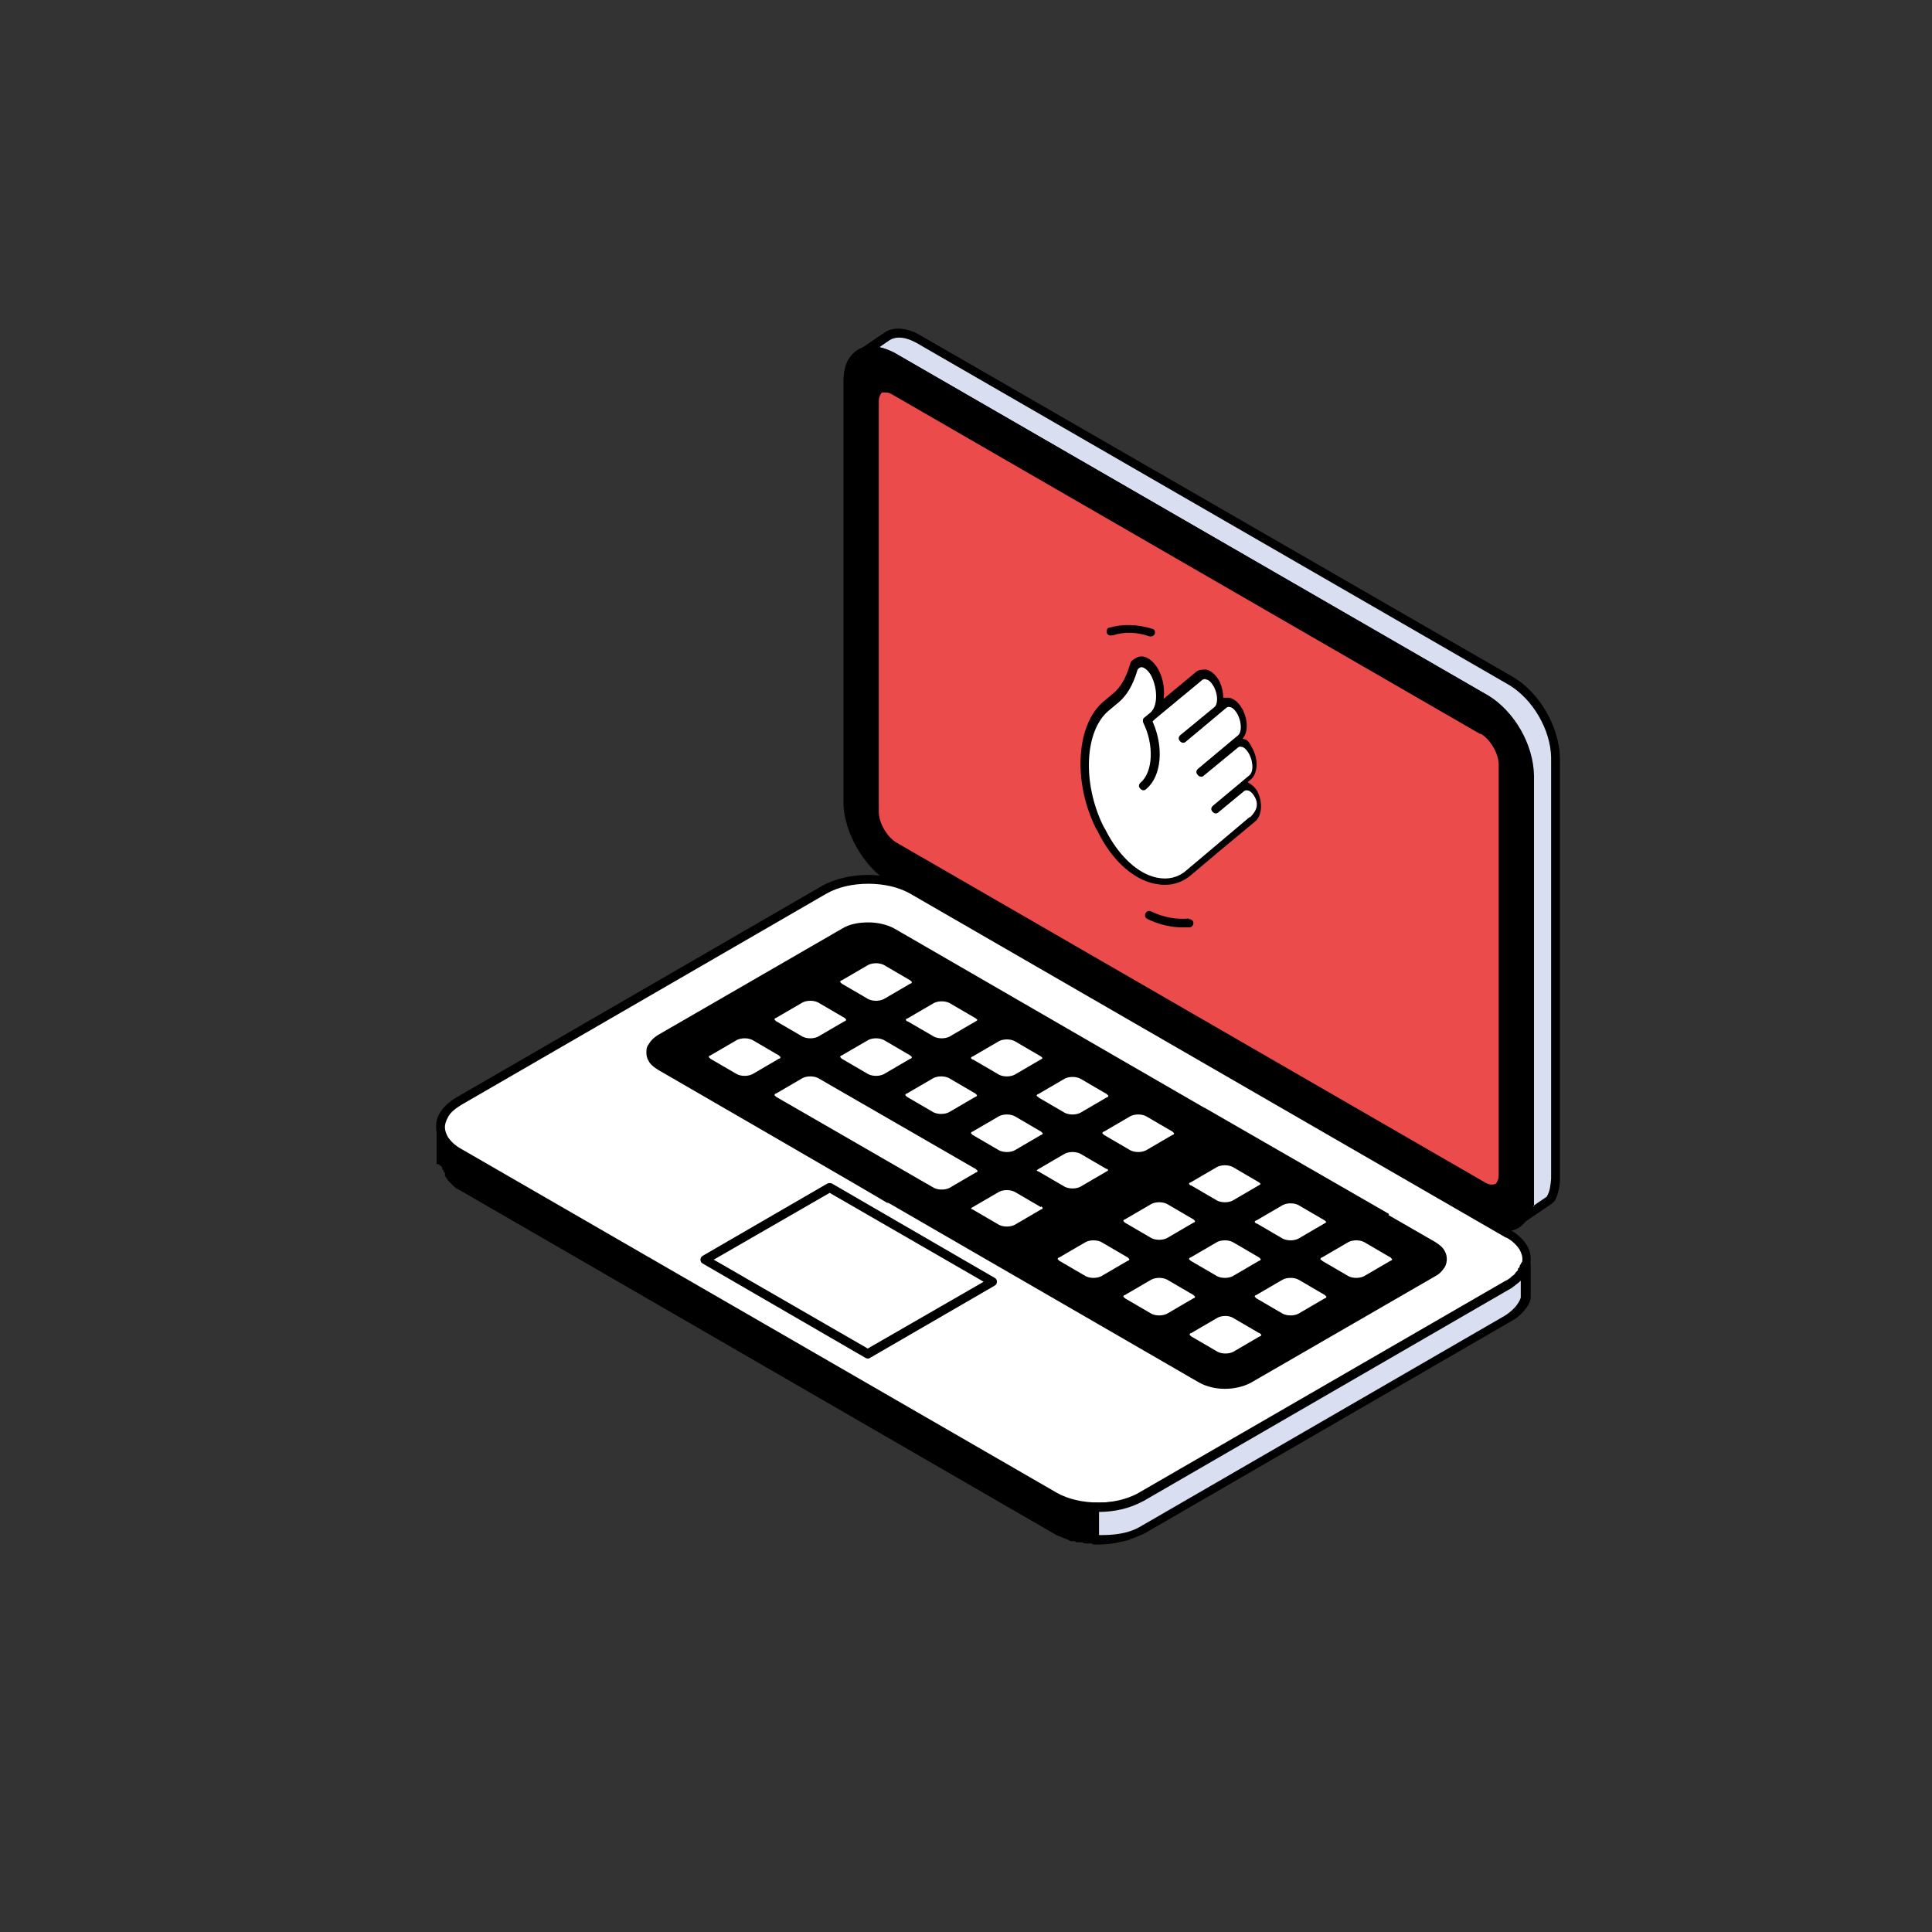
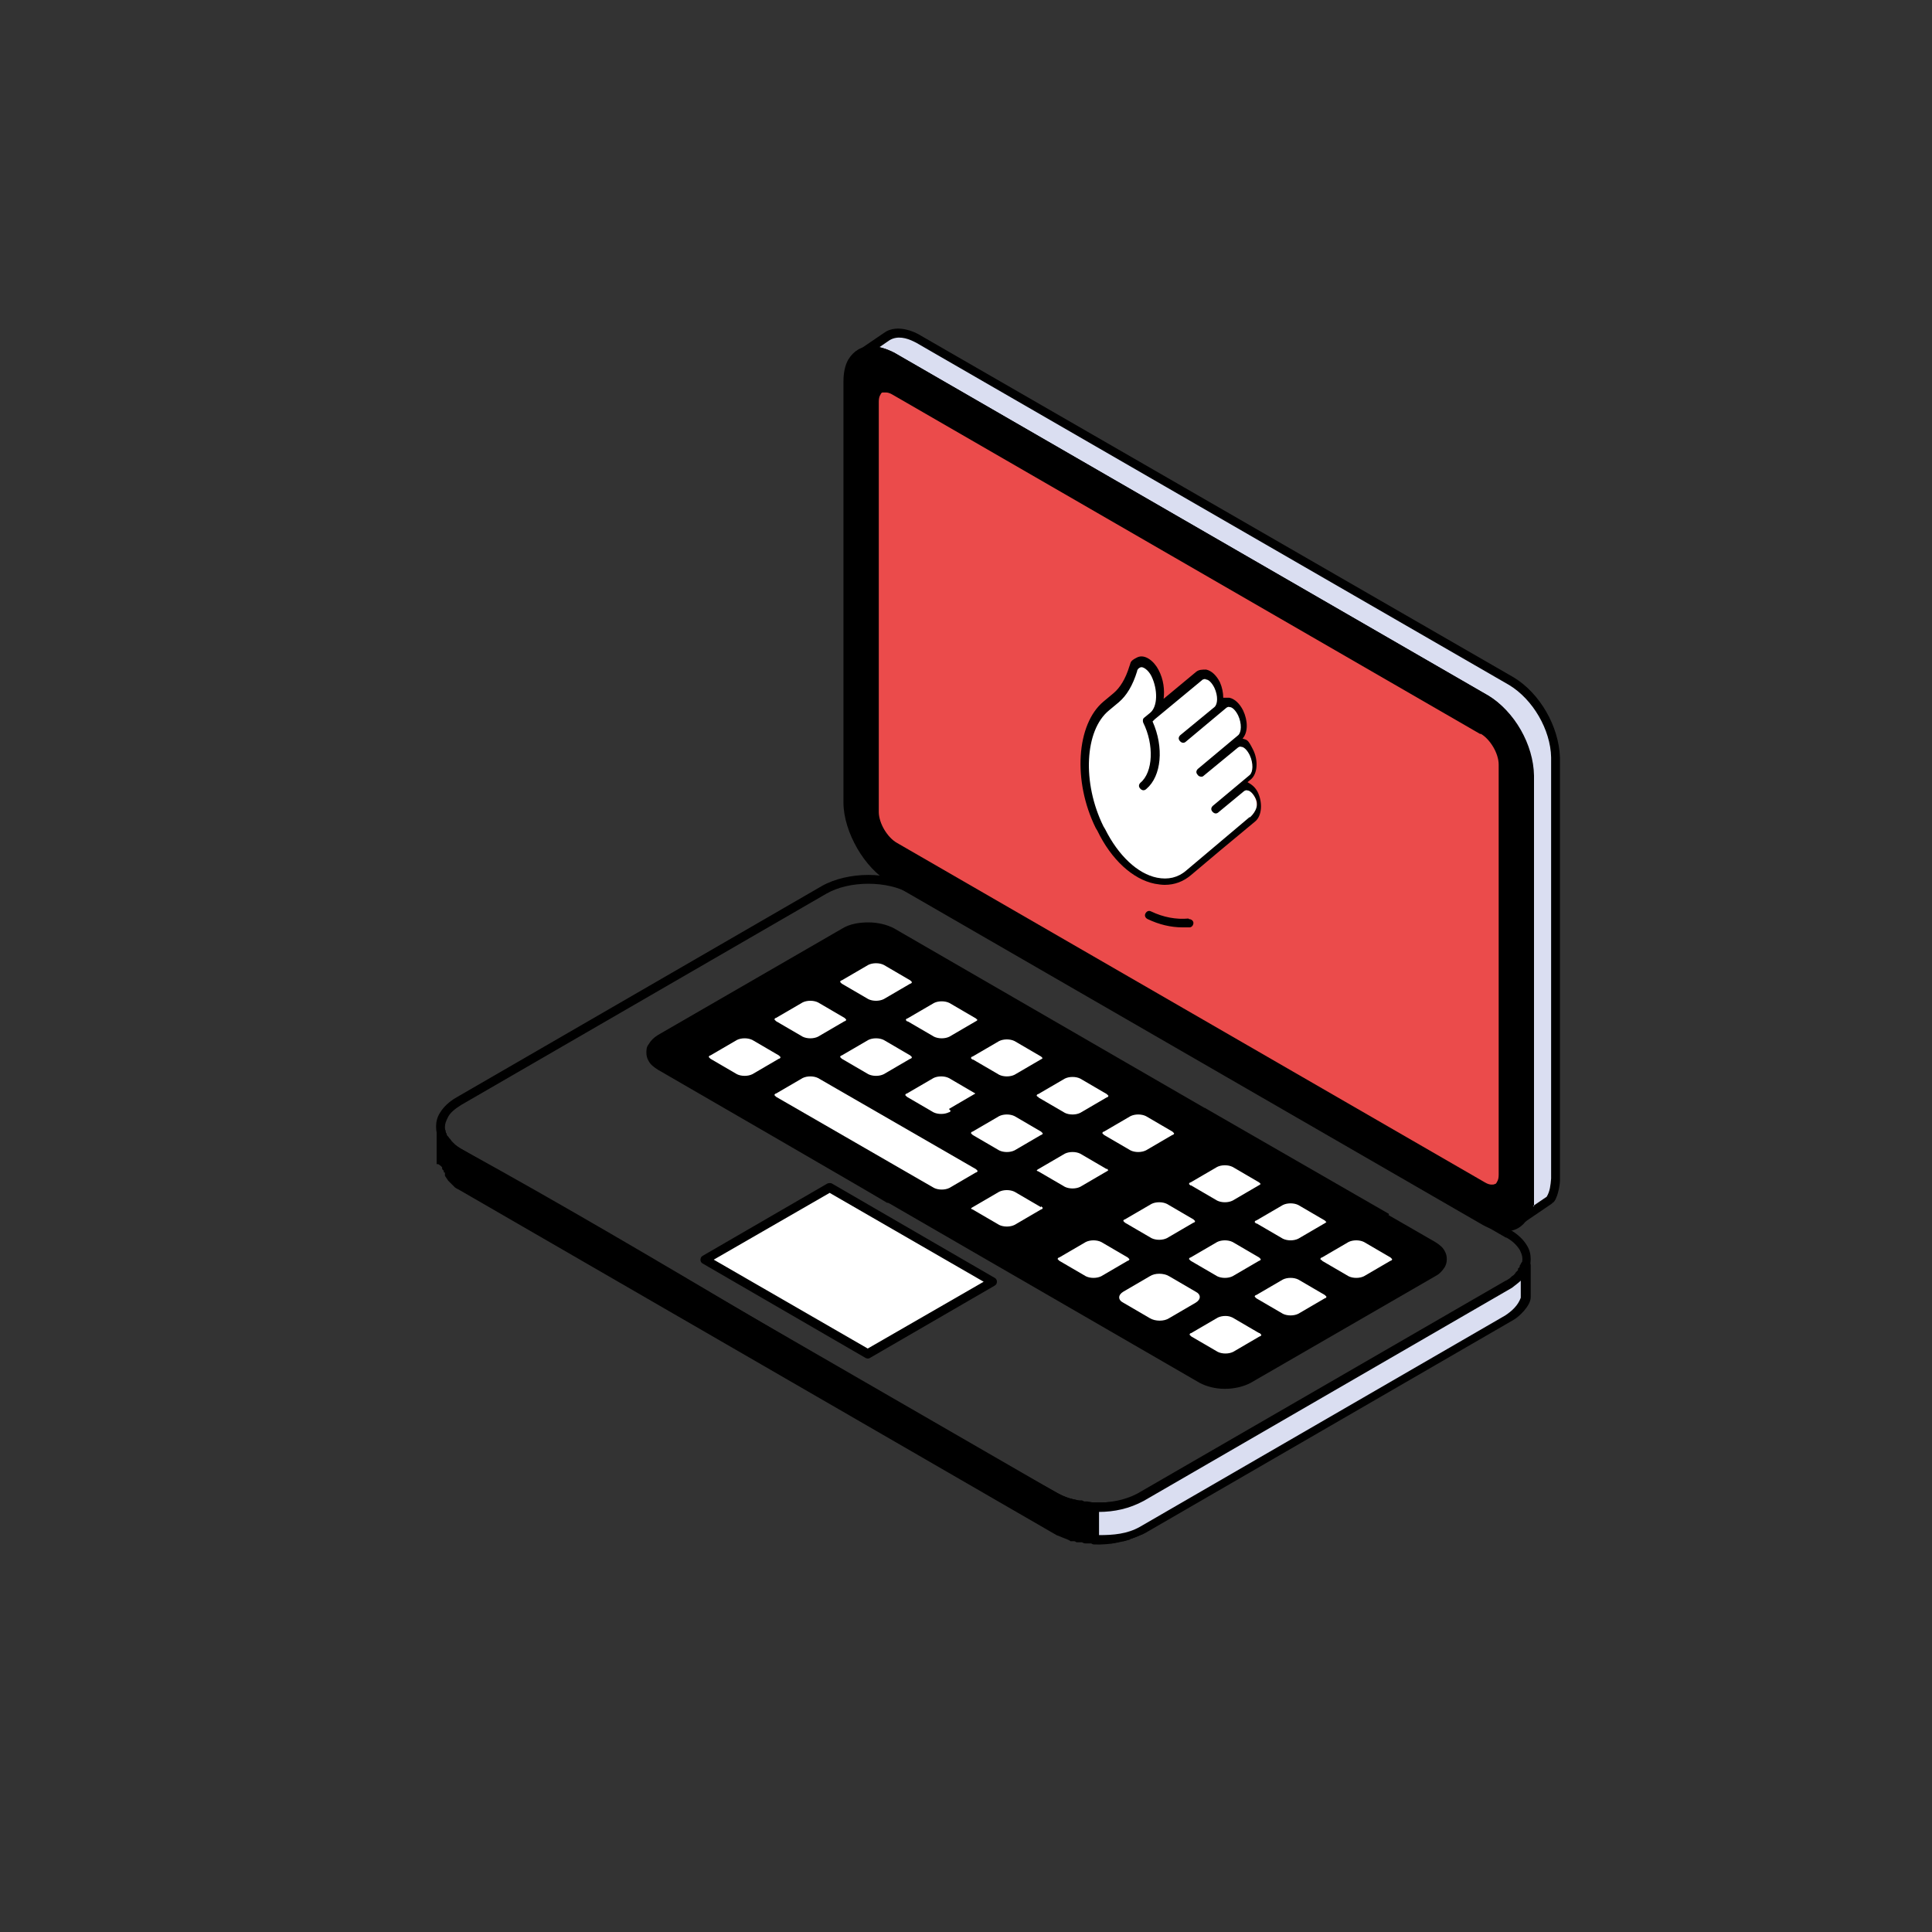
<svg xmlns="http://www.w3.org/2000/svg" id="Layer_1" viewBox="0 0 350 350">
  <rect x="0" y="0" width="350" height="350" fill="#333333" stroke="none" />
  <defs>
    <style>      .st0 {        fill: none;      }      .st1, .st2 {        fill-rule: evenodd;      }      .st1, .st3 {        fill: #fff;      }      .st4 {        fill: #eb4b4b;      }      .st5 {        fill: #dadef1;      }    </style>
  </defs>
  <path class="st0" d="M195.1,267.7l-101.1-58.4c-1-.6-1-1.6,0-2.2l54.8-31.7c1.1-.6,2.8-.6,3.8,0l4.1,2.4,2.4,1.4,88.1,50.9,2.1,1.2,4.4,2.5c1,.6,1,1.6,0,2.2l-54.8,31.7c-1,.6-2.8.6-3.8,0h0Z" />
  <path class="st5" d="M276.1,220.5l4.7-3.2.2-.3.2-.3v-.3c.1,0,.3-.4.3-.4v-.4c.1,0,.2-.4.2-.4v-.8c.1,0,.1-.4.1-.4v-76.8c0-1.1-.2-1.9-.4-2.9-.9-3.7-2.8-6.9-5.6-9.4-.7-.6-1.2-1-2-1.4l-107.4-62-.4-.2-.4-.2-.4-.2h-.4c0,0-.4-.3-.4-.3h-.4l-.4-.2h-2.1l-.3.2h-.3c0,0-.3.3-.3.3l-4.7,3.2h.3c0,0,.3-.3.3-.3h.3l.3-.2h2.1l.4.2h.4c0,0,.4.3.4.3l.4.2.4.2.4.2,107.4,62c1.6.9,2.6,1.9,3.8,3.3.7.9,1.3,1.7,1.8,2.6,1.4,2.5,2.3,4.9,2.3,7.9v78l-.2.4v.4c-.1,0-.2.4-.2.4v.3c-.1,0-.3.3-.3.3l-.2.3h.1Z" />
  <path class="st2" d="M277.7,218.5l2.5-1.7c.6-1,.7-2.1.8-3.3v-76.3c-.1-5-3.3-10.5-7.6-13.1l-107.4-62-.4-.2c-1.4-.7-3-1.1-4.4-.3l-1.9,1.3c.9.2,2.1.6,2.9,1.1l107.4,62c4.8,2.9,8.2,8.9,8.3,14.5v77.7h0v.3h-.2ZM281.2,218l-4.7,3.2c-.2.2-.6.2-.8,0-.4-.2-.5-.7-.3-1.1.7-1.1.8-2.1.9-3.4v-76.3c-.1-5-3.3-10.6-7.6-13.1l-107.4-62h0c-1.5-.9-3.2-1.4-4.9-.6-.4.2-.8,0-1-.2-.2-.4-.2-.9.2-1.1l4.7-3.2c1.8-1.2,4.3-.6,6,.3l107.9,62.2c4.8,2.9,8.2,8.9,8.4,14.5v76.7c0,.9-.5,3.5-1.3,4h-.1Z" />
  <path d="M269,126.6l-107.4-62c-4.4-2.5-8-.5-8,4.6v76.3c0,5.1,3.6,11.3,8,13.8l107.4,62c4.4,2.5,8,.5,8-4.6v-76.3c0-5.1-3.6-11.3-8-13.8Z" />
  <path class="st2" d="M268.6,127.3l-107.4-62c-1.1-.7-2.2-1-3.1-1s-1.2,0-1.7.4-.9.7-1.2,1.3c-.5.8-.7,1.9-.7,3.2v76.3c0,2.4.9,5.1,2.3,7.5,1.4,2.4,3.3,4.5,5.3,5.7l107.4,62c1.1.7,2.2,1,3.1,1s1.2-.1,1.7-.4c.5-.3.9-.7,1.2-1.3.5-.8.7-1.9.7-3.2v-76.3c0-2.4-.9-5.1-2.3-7.5s-3.3-4.5-5.3-5.7h0ZM162,63.9l107.4,62c2.3,1.3,4.4,3.6,5.9,6.2s2.4,5.6,2.4,8.3v76.3c0,1.6-.3,3-.9,4-.5.8-1.1,1.4-1.8,1.8-.7.4-1.6.6-2.5.6s-2.5-.4-3.9-1.2l-107.4-62c-2.3-1.3-4.4-3.6-5.9-6.2-1.5-2.6-2.5-5.6-2.5-8.3v-76.3c0-1.6.3-3,.9-4,.5-.8,1.1-1.4,1.8-1.8.7-.4,1.6-.6,2.5-.6s2.5.4,3.9,1.2h0Z" />
  <path class="st4" d="M268.6,132.3l-28.3-16.3-78.2-45.1c-2-1.2-3.6-.2-3.6,2.1v74.3c0,2.3,1.7,5.2,3.7,6.3l88.2,50.9,18.3,10.5c2,1.2,3.6.2,3.6-2.1v-74.3c0-2.3-1.7-5.2-3.7-6.3h0Z" />
  <path class="st2" d="M268.2,133l-106.5-61.5c-.5-.3-.9-.4-1.2-.4s-.4,0-.6,0c-.2,0-.3.2-.4.4-.2.3-.3.7-.3,1.3v74.3c0,1,.4,2.2,1,3.2s1.4,1.9,2.3,2.4l106.5,61.5c.5.3.9.4,1.2.4s.4,0,.6-.1c.2,0,.3-.2.4-.4.2-.3.3-.7.3-1.3v-74.3c0-1-.4-2.2-1-3.2s-1.4-1.9-2.3-2.4h0ZM240.6,115.3l28.3,16.3c1.1.7,2.1,1.8,2.9,3,.7,1.3,1.2,2.7,1.2,4v74.3c0,.8-.1,1.5-.5,2.1-.2.4-.6.8-1,1s-.8.3-1.3.3-1.3-.2-2-.6l-106.5-61.4c-1.1-.7-2.1-1.8-2.9-3-.7-1.3-1.2-2.7-1.2-4v-74.3c0-.8.1-1.5.5-2.1.2-.4.6-.8,1-1s.9-.3,1.3-.3,1.3.2,2,.6l78.2,45.1h0Z" />
  <path d="M79.9,205.1v6.1l.2.3v.3c0,0,.3.3.3.3l.2.3.2.3.2.3.3.3.3.3.3.3.3.3.4.3.4.2,107.9,62.3.4.2.4.2.5.2.5.2.5.2.5.2h.5c0,.1.5.3.5.3h.5c0,.1.5.2.5.2h1c0,.1.5.1.5.1h4l.5-.2h.5l.5-.2h.5c0-.1.5-.3.5-.3l.5-.2.5-.2.5-.2.5-.2.4-.2.4-.2,66.2-38.3.4-.2.4-.3.3-.3.3-.3.3-.3.3-.3.2-.3.2-.3.2-.3.2-.3v-.3c.1,0,.3-.3.3-.3v-6.1.3l-.2.3v.3c-.1,0-.3.3-.3.3l-.2.3-.2.3-.2.3-.3.3-.3.3-.3.3-.3.3-.4.2-.4.2-66.2,38.3-.4.2-.4.2-.5.2-.5.2-.5.2-.5.2h-.5c0,.1-.5.3-.5.3h-.5c0,.1-.5.2-.5.2h-.5l-.5.2h-4.5l-.5-.2h-.5l-.5-.2h-.5c0-.1-.5-.3-.5-.3l-.5-.2-.5-.2-.5-.2-.5-.2-.4-.2-.4-.2-107.9-62.3-.4-.2-.4-.2-.3-.3-.3-.3-.3-.3-.3-.3-.2-.3-.2-.3-.2-.3-.2-.3v-.3c0,0-.3-.3-.3-.3v-.3h0Z" />
  <path class="st2" d="M80.7,207.9v3.3c0,0,0,.3,0,.3,0,0,.3.2.3.2l.2.3.2.2.2.3.2.2.5.5.4.3c.2.2.4.3.7.4l107.9,62.3.4.2.4.2.4.2c.3.1.6.2.9.3h.5c0,.1.5.3.5.3h.5c0,.1.5.2.5.2.3,0,.6.1,1,.2h1.1c.5.1,1,.1,1.6.1h3.1c0-.1.5-.1.5-.1l.5-.2h.5c0-.1.5-.3.5-.3.3,0,.6-.2.9-.3l.5-.2.4-.2.4-.2c22.3-12.3,44.6-25.8,66.6-38.5,1.2-.7,2.4-1.7,2.8-3.1v-2.9h0c0,.1-.3.4-.3.4h0l-.3.2h0l-.4.3-.4.3h0c-21.5,13.1-45,26.7-67,38.8l-.5.2c-.3.1-.6.3-1,.4h0l-.5.2-.5.2h-.5c-.4.2-.7.3-1.1.4h-.5c-.6.2-1.1.3-1.7.3h-4.3c-.3-.1-.7-.2-1-.3h-.5c-.3-.1-.6-.3-1-.4h-.5c-.2-.2-.4-.3-.5-.3l-.5-.2c-.5-.2-.9-.4-1.4-.7l-107.9-62.3h0l-.4-.2-.4-.3-.3-.3h0l-.3-.2h0l-.3-.3h0l-1.2-.2ZM79.1,210.9v-5.8c0-.3.2-.7.6-.8s.9.1,1,.5v.3l.2.3v.3c0,0,.3.2.3.2l.2.3.2.2.2.3.2.2.3.3.2.2.4.3.3.2.3.2c36.4,20,71.9,42.6,108.3,62.5l.4.2.4.2.5.2c.5.2.9.3,1.4.4.3,0,.6.2,1,.2h.5l.4.2h.6c.3.1.7.1,1,.2h3.6c.3-.1.6-.2,1-.3h.5c0-.1.5-.2.5-.2h.5c0-.1.5-.3.5-.3.3-.1.6-.2.9-.3.3-.1.5-.2.8-.4l.4-.2,66.2-38.3c1.3-.8,2.4-1.7,2.8-3.2,0-.4.4-.6.8-.6s.8.4.8.8v5.8c0,1.6-2.2,3.6-3.1,4.1l-66.7,38.6-.4.2-.5.2-.5.2-.5.2c-.2,0-.4.1-.5.2h-.4v.2c-.4.1-.7.2-1.1.3h-.5c-.6.2-1.1.3-1.7.4h-4.8c-.2,0-.4-.1-.6-.2h-1c-.2-.2-.4-.2-.6-.2h-.5c0-.1-.5-.3-.5-.3l-.5-.2h0l-.5-.2-.5-.2-.5-.2-108.3-62.6-.4-.2h0l-.3-.2h0l-.3-.3h0l-.3-.3h0l-.3-.3-.3-.3h0l-.2-.3h0l-.2-.3h0l-.2-.3h0v-.3h0v-.3h-.2v-.3h0v-.2c0,0,0-.2,0-.3h0l-1-.7Z" />
-   <path class="st1" d="M273.2,223.5l-107.9-62.3c-4.4-2.5-11.6-2.5-16,0l-66.2,38.3c-4.4,2.5-4.4,6.7,0,9.3l107.9,62.3c4.4,2.5,11.6,2.5,16,0l66.2-38.3c4.4-2.5,4.4-6.7,0-9.3h0Z" />
  <path class="st2" d="M272.8,224.2l-107.9-62.3c-2.1-1.2-4.8-1.8-7.6-1.8s-5.5.6-7.6,1.8l-66.2,38.3c-1.1.7-2,1.4-2.4,2.3-.3.6-.5,1.1-.5,1.7s.2,1.1.5,1.7c.5.8,1.3,1.6,2.4,2.2l107.9,62.3c2.1,1.2,4.8,1.8,7.6,1.8s5.6-.4,7.7-1.6l66.2-38.3c1.1-.7,1.9-1.6,2.4-2.5.3-.6.5-1.1.5-1.7s-.2-1.1-.5-1.7c-.5-.8-1.3-1.6-2.4-2.2h-.1ZM165.7,160.5l107.9,62.3c1.4.8,2.4,1.8,3,2.8.5.8.7,1.6.7,2.5s-.2,1.7-.7,2.5c-.6,1-1.6,2-3,2.8l-66.2,38.3c-2.3,1.3-5.4,2-8.4,2s-6.1-.7-8.4-2l-107.9-62.3c-1.4-.8-2.4-1.8-3-2.8-.5-.8-.7-1.6-.7-2.5s.2-1.7.7-2.5c.6-1,1.6-2,3-2.8l66.2-38.3c2.3-1.3,5.4-2,8.4-2s6.1.7,8.4,2h0Z" />
  <path class="st1" d="M157.2,245.3l-29.5-17.1,22.6-13.1,29.5,17.1-22.6,13.1Z" />
  <path class="st2" d="M156.8,246l-29.5-17.1c-.4-.2-.5-.7-.3-1.1,0-.1.2-.2.3-.3l22.6-13.1c.3-.1.6-.1.8,0l29.5,17.1c.4.2.5.7.3,1.1,0,.1-.2.2-.3.3l-22.6,13.1c-.3.2-.6.1-.8,0ZM129.3,228.2l27.9,16.1,21-12.1-27.9-16.1-21,12.1Z" />
  <path d="M259.6,225.7l-8.5-4.9-12.9-7.4-13.4-7.7-6.7-3.9c-.1,0-.2-.2-.4-.2l-8.5-4.9-12.9-7.4-13.4-7.7-17.5-10.1-3.9-2.3c-2.4-1.4-6.2-1.4-8.5,0l-33.4,19.3c-2.3,1.4-2.3,3.6,0,4.9l41.5,24c.1,0,.2.2.4.2l56.2,32.5c2.4,1.4,6.2,1.4,8.5,0l33.4-19.3c2.3-1.4,2.3-3.6,0-4.9h0v-.2Z" />
  <path class="st2" d="M259.3,226.3l-41.5-24h0s-.1,0-.2-.1c0,0-.1,0-.2-.1l-56.2-32.5c-1.1-.6-2.5-.9-3.9-.9s-2.8.3-3.9.9l-33.4,19.3c-.6.3-.9.7-1.2,1.1h0c0,.3-.2.5-.2.7s0,.5.2.7c.2.4.6.7,1.2,1.1l41.5,24h.2c0,.1.1.2.1.2l56.2,32.4h0c1.1.6,2.4.9,3.8.9s2.8-.3,3.9-.9l33.4-19.3c.6-.3.9-.7,1.2-1.1.1-.2.2-.5.2-.7s0-.5-.2-.7c-.2-.4-.6-.7-1.2-1.1h.2ZM251.5,220.1l8.5,4.9c.8.5,1.4,1,1.7,1.6.3.5.4,1,.4,1.5s-.1,1-.4,1.5c-.4.6-.9,1.2-1.7,1.6l-33.4,19.3c-1.3.7-3,1.1-4.7,1.1s-3.3-.4-4.6-1.1h0l-56.2-32.5s-.1,0-.2-.1h-.2c0-.1-41.5-24.1-41.5-24.1-.8-.5-1.4-1-1.7-1.6-.3-.5-.4-1-.4-1.5s0-1,.4-1.5h0c.4-.7.9-1.2,1.7-1.7l33.4-19.3c1.3-.8,3-1.1,4.7-1.1s3.4.4,4.7,1.1l56.2,32.5s.2,0,.2.1c0,0,.1,0,.2.1l33,19h0v.2Z" />
  <path class="st5" d="M198.3,278.8v-5.8h3.5c0-.1.5-.1.5-.1l.5-.2h.5c0-.1.5-.3.5-.3l.5-.2.5-.2.5-.2.5-.2.4-.2.4-.2,66.2-38.3.4-.2.4-.3.3-.3.3-.3.3-.3.3-.3.2-.3.2-.3.2-.3.2-.3v-.3c.1,0,.3-.3.3-.3v-.3,6.1l-.2.3v.3c-.1,0-.3.3-.3.3l-.2.3-.2.3-.2.3-.3.3-.3.3-.3.3-.3.3-.4.3-.4.2-66.2,38.3-.4.2-.4.2-.5.2-.5.2-.5.2-.5.2h-.5c0,.1-.5.3-.5.3h-.5c0,.1-.5.2-.5.2h-.5l-.5.2h-2.5Z" />
  <path class="st2" d="M197.5,278.8v-5.8c0-.4.4-.8.8-.8s0,0,0,0c2.6.1,5.4-.4,7.7-1.6l66.6-38.5.4-.2.3-.2.3-.2.3-.3.3-.2.2-.2.2-.3.2-.2.2-.2v-.3c.1,0,.3-.3.3-.3v-.2l.2-.3c.1-.4.6-.7,1-.5.3,0,.6.4.6.8v5.8c0,1.3-1.8,3.1-2.8,3.8l-67.5,39.1c-2.7,1.3-5.6,1.9-8.6,1.8-.4,0-.8-.4-.8-.8h0v-.2ZM199.1,273.8v4.3c2.6,0,5.1-.2,7.4-1.5l66.2-38.3c1.2-.8,2.3-1.8,2.8-3.2v-3.1c-.4.4-1.1.9-1.6,1.3l-66.7,38.6c-2.6,1.4-5.3,2-8.2,2h.1Z" />
  <path class="st1" d="M177.1,197.4l-4.8-2.8c-1-.6-2.6-.6-3.5,0l-4.8,2.8c-1,.6-1,1.5,0,2l4.8,2.8c1,.6,2.6.6,3.5,0l4.8-2.8c1-.6,1-1.5,0-2Z" />
-   <path class="st2" d="M176.7,198.1l-4.8-2.8c-.4-.2-.9-.3-1.4-.3s-1,.1-1.4.3l-4.8,2.8c-.2,0-.3.2-.3.3h0l.3.3,4.8,2.8c.4.2.9.3,1.4.3s1-.1,1.4-.3l4.8-2.8c.2,0,.3-.2.3-.3h0l-.3-.3h0ZM172.7,193.9l4.8,2.8c.4.2.7.5.9.8s.2.6.2.9,0,.6-.2.9c-.2.3-.5.6-.9.8l-4.8,2.8c-.6.3-1.4.5-2.2.5s-1.6-.2-2.2-.5l-4.8-2.8c-.4-.2-.7-.5-.9-.8s-.2-.6-.2-.9,0-.5.2-.8h0c.2-.3.5-.6.9-.8l4.8-2.8c.6-.3,1.4-.5,2.2-.5s1.6.2,2.2.5h0Z" />
+   <path class="st2" d="M176.7,198.1l-4.8-2.8c-.4-.2-.9-.3-1.4-.3s-1,.1-1.4.3l-4.8,2.8c-.2,0-.3.2-.3.3h0l.3.3,4.8,2.8c.4.2.9.3,1.4.3s1-.1,1.4-.3c.2,0,.3-.2.3-.3h0l-.3-.3h0ZM172.7,193.9l4.8,2.8c.4.2.7.5.9.8s.2.6.2.9,0,.6-.2.9c-.2.3-.5.6-.9.8l-4.8,2.8c-.6.3-1.4.5-2.2.5s-1.6-.2-2.2-.5l-4.8-2.8c-.4-.2-.7-.5-.9-.8s-.2-.6-.2-.9,0-.5.2-.8h0c.2-.3.5-.6.9-.8l4.8-2.8c.6-.3,1.4-.5,2.2-.5s1.6.2,2.2.5h0Z" />
  <path class="st1" d="M196.1,208.3l4.8,2.8c1,.6,1,1.5,0,2l-4.8,2.8c-1,.6-2.5.6-3.5,0l-4.8-2.8c-1-.6-1-1.5,0-2l4.8-2.8c1-.6,2.5-.6,3.5,0Z" />
  <path class="st2" d="M196.5,207.7l4.8,2.8c.4.2.7.5.9.8s.2.6.2.9,0,.6-.2.9h0c-.2.3-.5.6-.8.8l-4.8,2.8c-.6.3-1.4.5-2.2.5s-1.6-.2-2.2-.5l-4.8-2.8h0c-.4-.3-.7-.5-.8-.8-.2-.3-.2-.6-.2-.9s0-.6.2-.9h0c.2-.3.5-.6.8-.8l4.8-2.8c.6-.3,1.4-.5,2.2-.5s1.5.2,2.2.5h0ZM200.5,211.8l-4.8-2.8c-.4-.2-.9-.3-1.4-.3s-1,.1-1.4.3l-4.8,2.8c-.1,0-.2.2-.3.2h0s.1.2.3.2h0l4.8,2.8c.4.2.9.3,1.4.3s1-.1,1.4-.3l4.8-2.8c.1,0,.2-.2.3-.2h0l-.3-.3h0Z" />
  <path class="st1" d="M184.2,215.2l4.8,2.8c1,.6,1,1.5,0,2l-4.8,2.8c-1,.6-2.6.6-3.5,0l-4.8-2.8c-1-.6-1-1.5,0-2l4.8-2.8c1-.6,2.6-.6,3.5,0Z" />
  <path class="st2" d="M184.6,214.5l4.8,2.8c.4.2.7.5.9.8s.2.6.2.9,0,.6-.2.9c-.2.3-.5.6-.9.8l-4.8,2.8c-.6.3-1.4.5-2.2.5s-1.5-.2-2.2-.5l-4.8-2.8h0c-.4-.3-.7-.5-.8-.8-.2-.3-.2-.6-.2-.9s0-.6.2-.9h0c.2-.4.5-.6.8-.8l4.8-2.8c.6-.3,1.4-.5,2.2-.5s1.6.2,2.2.5h0ZM188.6,218.7l-4.8-2.8c-.4-.2-.9-.3-1.4-.3s-1,.1-1.4.3l-4.8,2.8c-.1,0-.2.2-.3.2h0s.1.2.3.2h0l4.8,2.8c.4.2.9.3,1.4.3s1-.1,1.4-.3l4.8-2.8c.2,0,.3-.2.3-.3h0l-.3-.3v.2Z" />
  <path class="st1" d="M192.5,202.2l-4.8-2.8c-1-.6-1-1.5,0-2l4.8-2.8c1-.6,2.5-.6,3.5,0l4.8,2.8c1,.6,1,1.5,0,2l-4.8,2.8c-1,.6-2.6.6-3.5,0h0Z" />
  <path class="st2" d="M192.1,202.9l-4.8-2.8h0c-.4-.3-.7-.5-.8-.8-.2-.3-.2-.6-.2-.9s0-.6.2-.9c.2-.3.5-.6.9-.8l4.8-2.8c.6-.3,1.4-.5,2.2-.5s1.6.2,2.2.5l4.8,2.8c.4.2.7.5.9.8s.2.6.2.9,0,.6-.2.9c-.2.3-.5.6-.9.8l-4.8,2.8c-.6.3-1.4.5-2.2.5s-1.6-.2-2.2-.5h0ZM188.1,198.8l4.8,2.8c.4.2.9.3,1.4.3s1-.1,1.4-.3l4.8-2.8c.2,0,.3-.2.3-.3h0l-.3-.3-4.8-2.8c-.4-.2-.9-.3-1.4-.3s-1,.1-1.4.3l-4.8,2.8c-.2,0-.3.2-.3.3h0s.1.2.3.2h0Z" />
  <path class="st1" d="M180.7,195.4l-4.8-2.8c-1-.6-1-1.5,0-2l4.8-2.8c1-.6,2.5-.6,3.5,0l4.8,2.8c1,.6,1,1.5,0,2l-4.8,2.8c-1,.6-2.6.6-3.5,0h0Z" />
  <path class="st2" d="M180.3,196.1l-4.8-2.8c-.4-.2-.7-.5-.9-.8s-.2-.6-.2-.9,0-.6.2-.9c.2-.3.5-.6.9-.8l4.8-2.8c.6-.3,1.4-.5,2.2-.5s1.6.2,2.2.5l4.8,2.8c.4.2.7.5.9.8s.2.6.2.9,0,.6-.2.9h0c-.2.3-.5.6-.8.8l-4.8,2.8c-.6.3-1.4.5-2.2.5s-1.5-.2-2.2-.5h0ZM176.2,191.9l4.8,2.8c.4.2.9.3,1.4.3s1-.1,1.4-.3l4.8-2.8c.1,0,.2-.2.3-.2h0l-.3-.3-4.8-2.8c-.4-.2-.9-.3-1.4-.3s-1,.1-1.4.3l-4.8,2.8c-.2,0-.3.2-.3.3h0l.3.3h0Z" />
  <path class="st1" d="M199.6,206.3l4.8,2.8c1,.6,2.6.6,3.5,0l4.8-2.8c1-.6,1-1.5,0-2l-4.8-2.8c-1-.6-2.6-.6-3.5,0l-4.8,2.8c-1,.6-1,1.5,0,2Z" />
  <path class="st2" d="M200,205.6l4.8,2.8c.4.2.9.3,1.4.3s1-.1,1.4-.3l4.8-2.8c.2,0,.3-.2.3-.3h0l-.3-.3-4.8-2.8c-.4-.2-.9-.3-1.4-.3s-1,.1-1.4.3l-4.8,2.8c-.2,0-.3.2-.3.3h0l.3.3h0ZM204,209.8l-4.8-2.8c-.4-.2-.7-.5-.9-.8s-.2-.6-.2-.9,0-.6.2-.9c.2-.3.5-.6.9-.8l4.8-2.8c.6-.3,1.4-.5,2.2-.5s1.6.2,2.2.5l4.8,2.8c.4.2.7.5.9.8s.2.6.2.9,0,.5-.2.8h0c-.2.3-.5.6-.9.8l-4.8,2.8c-.6.3-1.4.5-2.2.5s-1.6-.2-2.2-.5h0Z" />
  <path class="st1" d="M189,204.3l-4.8-2.8c-1-.6-2.6-.6-3.5,0l-4.8,2.8c-1,.6-1,1.5,0,2l4.8,2.8c1,.6,2.6.6,3.5,0l4.8-2.8c1-.6,1-1.5,0-2h0Z" />
  <path class="st2" d="M188.6,205l-4.8-2.8c-.4-.2-.9-.3-1.4-.3s-1,.1-1.4.3l-4.8,2.8c-.2,0-.3.2-.3.3h0l.3.3,4.8,2.8c.4.2.9.3,1.4.3s1-.1,1.4-.3l4.8-2.8c.2,0,.3-.2.3-.3h0l-.3-.3h0ZM184.6,200.8l4.8,2.8c.4.2.7.5.9.8s.2.6.2.9,0,.6-.2.9c-.2.3-.5.6-.9.8l-4.8,2.8c-.6.3-1.4.5-2.2.5s-1.6-.2-2.2-.5l-4.8-2.8c-.4-.2-.7-.5-.9-.8s-.2-.6-.2-.9,0-.5.2-.8h0c.2-.3.5-.6.9-.8l4.8-2.8c.6-.3,1.4-.5,2.2-.5s1.6.2,2.2.5h0Z" />
  <path class="st1" d="M153.4,183.7l-4.8-2.8c-1-.6-2.6-.6-3.5,0l-4.8,2.8c-1,.6-1,1.5,0,2l4.8,2.8c1,.6,2.6.6,3.5,0l4.8-2.8c1-.6,1-1.5,0-2Z" />
  <path class="st2" d="M153,184.4l-4.8-2.8c-.4-.2-.9-.3-1.4-.3s-1,.1-1.4.3l-4.8,2.8c-.2,0-.3.2-.3.3h0l.3.3,4.8,2.8c.4.2.9.3,1.4.3s1-.1,1.4-.3l4.8-2.8c.2,0,.3-.2.3-.3h0l-.3-.3h0ZM149,180.2l4.8,2.8c.4.2.7.5.9.8s.2.6.2.9,0,.6-.2.9c-.2.3-.5.6-.9.8l-4.8,2.8c-.6.3-1.4.5-2.2.5s-1.6-.2-2.2-.5l-4.8-2.8c-.4-.2-.7-.5-.9-.8s-.2-.6-.2-.9,0-.5.2-.8h0c.2-.3.5-.6.9-.8l4.8-2.8c.6-.3,1.4-.5,2.2-.5s1.6.2,2.2.5h0Z" />
  <path class="st1" d="M141.5,190.6l-4.8-2.8c-1-.6-2.6-.6-3.5,0l-4.8,2.8c-1,.6-1,1.5,0,2l4.8,2.8c1,.6,2.6.6,3.5,0l4.8-2.8c1-.6,1-1.5,0-2h0Z" />
  <path class="st2" d="M141.1,191.2l-4.8-2.8c-.4-.2-.9-.3-1.4-.3s-1,.1-1.4.3l-4.8,2.8c-.2,0-.3.2-.3.3h0l.3.3,4.8,2.8c.4.2.9.3,1.4.3s1-.1,1.4-.3l4.8-2.8c.2,0,.3-.2.3-.3h0l-.3-.3h0ZM137.1,187.1l4.8,2.8c.4.2.7.5.9.8s.2.6.2.9,0,.6-.2.9c-.2.3-.5.6-.9.8l-4.8,2.8c-.6.3-1.4.5-2.2.5s-1.6-.2-2.2-.5l-4.8-2.8c-.4-.2-.7-.5-.9-.8-.2-.3-.2-.6-.2-.9s0-.6.2-.9c.2-.3.5-.6.9-.8l4.8-2.8c.6-.3,1.4-.5,2.2-.5s1.5.2,2.2.5h0Z" />
  <path class="st1" d="M168.8,188.5l-4.8-2.8c-1-.6-1-1.5,0-2l4.8-2.8c1-.6,2.6-.6,3.5,0l4.8,2.8c1,.6,1,1.5,0,2l-4.8,2.8c-1,.6-2.5.6-3.5,0h0Z" />
  <path class="st2" d="M168.4,189.2l-4.8-2.8c-.4-.2-.7-.5-.9-.8s-.2-.6-.2-.9,0-.6.2-.9c.2-.3.5-.6.9-.8l4.8-2.8c.6-.3,1.4-.5,2.2-.5s1.6.2,2.2.5l4.8,2.8c.4.2.7.5.9.8s.2.6.2.9,0,.6-.2.9h0c-.2.3-.5.6-.8.8l-4.8,2.8c-.6.3-1.4.5-2.2.5s-1.5-.2-2.2-.5h0ZM164.4,185l4.8,2.8c.4.2.9.3,1.4.3s1-.1,1.4-.3l4.8-2.8c.1,0,.2-.2.3-.2h0l-.3-.3-4.8-2.8c-.4-.2-.9-.3-1.4-.3s-1,.1-1.4.3l-4.8,2.8c-.2,0-.3.2-.3.3h0l.3.3h0Z" />
  <path class="st1" d="M156.9,181.7l-4.8-2.8c-1-.6-1-1.5,0-2l4.8-2.8c1-.6,2.5-.6,3.5,0l4.8,2.8c1,.6,1,1.5,0,2l-4.8,2.8c-1,.6-2.5.6-3.5,0Z" />
  <path class="st2" d="M156.5,182.3l-4.8-2.8c-.4-.2-.7-.5-.9-.8s-.2-.6-.2-.9,0-.6.2-.9c.2-.3.5-.6.9-.8l4.8-2.8c.6-.3,1.4-.5,2.2-.5s1.5.2,2.2.5l4.8,2.8c.4.2.7.5.9.8s.2.6.2.9,0,.6-.2.9c-.2.3-.5.6-.9.8l-4.8,2.8c-.6.3-1.4.5-2.2.5s-1.5-.2-2.2-.5h0ZM152.5,178.2l4.8,2.8c.4.2.9.3,1.4.3s1-.1,1.4-.3l4.8-2.8c.2,0,.3-.2.3-.3h0l-.3-.3-4.8-2.8c-.4-.2-.9-.3-1.4-.3s-1,.1-1.4.3l-4.8,2.8c-.2,0-.3.2-.3.3h0l.3.3h0Z" />
  <path class="st1" d="M165.3,190.6l-4.8-2.8c-1-.6-2.6-.6-3.5,0l-4.8,2.8c-1,.6-1,1.5,0,2l4.8,2.8c1,.6,2.6.6,3.5,0l4.8-2.8c1-.6,1-1.5,0-2Z" />
  <path class="st2" d="M164.9,191.2l-4.8-2.8c-.4-.2-.9-.3-1.4-.3s-1,.1-1.4.3l-4.8,2.8c-.2,0-.3.2-.3.3h0l.3.3,4.8,2.8c.4.2.9.3,1.4.3s1-.1,1.4-.3l4.8-2.8c.2,0,.3-.2.3-.3h0l-.3-.3h0ZM160.8,187.1l4.8,2.8c.4.2.7.5.9.8s.2.6.2.9,0,.6-.2.9c-.2.3-.5.6-.9.8l-4.8,2.8c-.6.3-1.4.5-2.2.5s-1.6-.2-2.2-.5l-4.8-2.8c-.4-.2-.7-.5-.9-.8s-.2-.6-.2-.9,0-.5.2-.8h0c.2-.3.5-.6.9-.8l4.8-2.8c.6-.3,1.4-.5,2.2-.5s1.6.2,2.2.5h0Z" />
  <path class="st1" d="M177.1,211.1l-28.6-16.5c-1-.6-2.6-.6-3.5,0l-4.8,2.8c-1,.6-1,1.5,0,2l28.6,16.5c1,.6,2.6.6,3.5,0l4.8-2.8c1-.6,1-1.5,0-2Z" />
  <path class="st2" d="M176.8,211.8l-28.6-16.5c-.4-.2-.9-.3-1.4-.3s-1,.1-1.4.3l-4.8,2.8c-.2,0-.3.2-.3.3h0l.3.3,28.6,16.5c.4.2.9.3,1.4.3s1-.1,1.4-.3l4.8-2.8c.2,0,.3-.2.3-.3h0l-.3-.3ZM149,194l28.6,16.5c.4.2.7.5.9.8s.2.6.2.9,0,.6-.2.9c-.2.3-.5.6-.9.8l-4.8,2.8c-.6.3-1.4.5-2.2.5s-1.6-.2-2.2-.5l-28.6-16.5c-.4-.2-.7-.5-.9-.8s-.2-.6-.2-.9,0-.6.2-.9c.2-.3.5-.6.9-.8l4.8-2.8c.6-.3,1.4-.5,2.2-.5s1.6.2,2.2.5h0Z" />
  <path class="st1" d="M216.6,220.2l-4.8-2.8c-1-.6-2.6-.6-3.5,0l-4.8,2.8c-1,.6-1,1.5,0,2l4.8,2.8c1,.6,2.6.6,3.5,0l4.8-2.8c1-.6,1-1.5,0-2Z" />
  <path class="st2" d="M216.2,220.9l-4.8-2.8c-.4-.2-.9-.3-1.4-.3s-1,.1-1.4.3l-4.8,2.8c-.2,0-.3.2-.3.3h0l.3.3,4.8,2.8c.4.2.9.3,1.4.3s1-.1,1.4-.3l4.8-2.8c.2,0,.3-.2.3-.3h0l-.3-.3ZM212.2,216.8l4.8,2.8c.4.2.7.5.9.8s.2.6.2.9,0,.6-.2.9c-.2.3-.5.6-.9.8l-4.8,2.8c-.6.3-1.4.5-2.2.5s-1.6-.2-2.2-.5l-4.8-2.8c-.4-.2-.7-.5-.9-.8s-.2-.6-.2-.9,0-.5.2-.8h0c.2-.3.5-.6.9-.8l4.8-2.8c.6-.3,1.4-.5,2.2-.5s1.5.2,2.2.5h0Z" />
  <path class="st1" d="M204.7,227.1l-4.8-2.8c-1-.6-2.6-.6-3.5,0l-4.8,2.8c-1,.6-1,1.5,0,2l4.8,2.8c1,.6,2.6.6,3.5,0l4.8-2.8c1-.6,1-1.5,0-2h0Z" />
  <path class="st2" d="M204.3,227.8l-4.8-2.8c-.4-.2-.9-.3-1.4-.3s-1,.1-1.4.3l-4.8,2.8c-.2,0-.3.2-.3.3h0l.3.3,4.8,2.8c.4.2.9.3,1.4.3s1-.1,1.4-.3l4.8-2.8c.2,0,.3-.2.3-.3h0l-.3-.3h0ZM200.3,223.6l4.8,2.8c.4.2.7.5.9.8s.2.6.2.9,0,.6-.2.9c-.2.3-.5.6-.9.8l-4.8,2.8c-.6.3-1.4.5-2.2.5s-1.6-.2-2.2-.5l-4.8-2.8c-.4-.2-.7-.5-.9-.8s-.2-.6-.2-.9,0-.6.2-.9c.2-.3.5-.6.9-.8l4.8-2.8c.6-.3,1.4-.5,2.2-.5s1.5.2,2.2.5h0Z" />
  <path class="st1" d="M220.1,218.2l-4.8-2.8c-1-.6-1-1.5,0-2l4.8-2.8c1-.6,2.5-.6,3.5,0l4.8,2.8c1,.6,1,1.5,0,2l-4.8,2.8c-1,.6-2.6.6-3.5,0Z" />
  <path class="st2" d="M219.7,218.9l-4.8-2.8c-.4-.2-.7-.5-.9-.8s-.2-.6-.2-.9,0-.6.2-.9c.2-.3.5-.6.9-.8l4.8-2.8c.6-.3,1.4-.5,2.2-.5s1.5.2,2.2.5l4.8,2.8c.4.2.7.5.9.8s.2.6.2.9,0,.6-.2.9h0c-.2.3-.5.6-.8.8l-4.8,2.8c-.6.3-1.4.5-2.2.5s-1.6-.2-2.2-.5h0ZM215.7,214.7l4.8,2.8c.4.2.9.3,1.4.3s1-.1,1.4-.3l4.8-2.8c.1,0,.2-.2.3-.2h0l-.3-.3-4.8-2.8c-.4-.2-.9-.3-1.4-.3s-1,.1-1.4.3l-4.8,2.8c-.2,0-.3.2-.3.3h0l.3.3h0Z" />
  <path class="st1" d="M228.5,227.1l-4.8-2.8c-1-.6-2.6-.6-3.5,0l-4.8,2.8c-1,.6-1,1.5,0,2l4.8,2.8c1,.6,2.6.6,3.5,0l4.8-2.8c1-.6,1-1.5,0-2Z" />
  <path class="st2" d="M228.1,227.8l-4.8-2.8c-.4-.2-.9-.3-1.4-.3s-1,.1-1.4.3l-4.8,2.8c-.2,0-.3.2-.3.3h0l.3.3,4.8,2.8c.4.2.9.3,1.4.3s1-.1,1.4-.3l4.8-2.8c.2,0,.3-.2.3-.3h0l-.3-.3h0ZM224.1,223.6l4.8,2.8c.4.2.7.5.9.8s.2.6.2.9,0,.6-.2.9c-.2.3-.5.6-.9.8l-4.8,2.8c-.6.3-1.4.5-2.2.5s-1.6-.2-2.2-.5l-4.8-2.8c-.4-.2-.7-.5-.9-.8s-.2-.6-.2-.9,0-.5.2-.8h0c.2-.3.5-.6.9-.8l4.8-2.8c.6-.3,1.4-.5,2.2-.5s1.6.2,2.2.5h0Z" />
  <path class="st1" d="M216.6,234l-4.8-2.8c-1-.6-2.6-.6-3.5,0l-4.8,2.8c-1,.6-1,1.5,0,2l4.8,2.8c1,.6,2.6.6,3.5,0l4.8-2.8c1-.6,1-1.5,0-2Z" />
-   <path class="st2" d="M216.2,234.6l-4.8-2.8c-.4-.2-.9-.3-1.4-.3s-1,.1-1.4.3l-4.8,2.8c-.2,0-.3.2-.3.3h0l.3.3,4.8,2.8c.4.2.9.3,1.4.3s1-.1,1.4-.3l4.8-2.8c.2,0,.3-.2.3-.3h0l-.3-.3h0ZM212.2,230.5l4.8,2.8c.4.2.7.5.9.8s.2.6.2.9,0,.6-.2.9c-.2.3-.5.6-.9.8l-4.8,2.8c-.6.3-1.4.5-2.2.5s-1.6-.2-2.2-.5l-4.8-2.8c-.4-.2-.7-.5-.9-.8s-.2-.6-.2-.9,0-.6.2-.9c.2-.3.5-.6.9-.8l4.8-2.8c.6-.3,1.4-.5,2.2-.5s1.5.2,2.2.5Z" />
  <path class="st1" d="M243.9,231.9l-4.8-2.8c-1-.6-1-1.5,0-2l4.8-2.8c1-.6,2.5-.6,3.5,0l4.8,2.8c1,.6,1,1.5,0,2l-4.8,2.8c-1,.6-2.6.6-3.5,0Z" />
  <path class="st2" d="M243.5,232.6l-4.8-2.8h0c-.4-.3-.7-.5-.8-.8-.2-.3-.2-.6-.2-.9s0-.6.2-.9c.2-.3.5-.6.9-.8l4.8-2.8c.6-.3,1.4-.5,2.2-.5s1.6.2,2.2.5l4.8,2.8c.4.2.7.5.9.8s.2.6.2.9,0,.6-.2.9c-.2.3-.5.6-.9.8l-4.8,2.8c-.6.3-1.4.5-2.2.5s-1.6-.2-2.2-.5h0ZM239.5,228.4l4.8,2.8c.4.2.9.3,1.4.3s1-.1,1.4-.3l4.8-2.8c.2,0,.3-.2.3-.3h0l-.3-.3-4.8-2.8c-.4-.2-.9-.3-1.4-.3s-1,.1-1.4.3l-4.8,2.8c-.2,0-.3.2-.3.3h0s.1.2.3.2h0Z" />
  <path class="st1" d="M232,225.1l-4.8-2.8c-1-.6-1-1.5,0-2l4.8-2.8c1-.6,2.5-.6,3.5,0l4.8,2.8c1,.6,1,1.5,0,2l-4.8,2.8c-1,.6-2.6.6-3.5,0h0Z" />
  <path class="st2" d="M231.6,225.7l-4.8-2.8c-.4-.2-.7-.5-.9-.8s-.2-.6-.2-.9,0-.6.2-.9c.2-.3.5-.6.9-.8l4.8-2.8c.6-.3,1.4-.5,2.2-.5s1.6.2,2.2.5l4.8,2.8c.4.2.7.5.9.8s.2.6.2.9,0,.6-.2.9h0c-.2.3-.5.6-.8.8l-4.8,2.8c-.6.3-1.4.5-2.2.5s-1.5-.2-2.2-.5h0ZM227.6,221.6l4.8,2.8c.4.2.9.3,1.4.3s1-.1,1.4-.3l4.8-2.8c.1,0,.2-.2.3-.2h0l-.3-.3-4.8-2.8c-.4-.2-.9-.3-1.4-.3s-1,.1-1.4.3l-4.8,2.8c-.2,0-.3.2-.3.3h0l.3.3h0Z" />
  <path class="st1" d="M240.4,234l-4.8-2.8c-1-.6-2.6-.6-3.5,0l-4.8,2.8c-1,.6-1,1.5,0,2l4.8,2.8c1,.6,2.6.6,3.5,0l4.8-2.8c1-.6,1-1.5,0-2h0Z" />
  <path class="st2" d="M240,234.6l-4.8-2.8c-.4-.2-.9-.3-1.4-.3s-1,.1-1.4.3l-4.8,2.8c-.2,0-.3.2-.3.3h0l.3.3,4.8,2.8c.4.2.9.3,1.4.3s1-.1,1.4-.3l4.8-2.8c.2,0,.3-.2.3-.3h0l-.3-.3h0ZM235.9,230.5l4.8,2.8c.4.2.7.5.9.8s.2.6.2.9,0,.6-.2.9c-.2.3-.5.6-.9.8l-4.8,2.8c-.6.3-1.4.5-2.2.5s-1.6-.2-2.2-.5l-4.8-2.8c-.4-.2-.7-.5-.9-.8s-.2-.6-.2-.9,0-.6.2-.9c.2-.3.5-.6.9-.8l4.8-2.8c.6-.3,1.4-.5,2.2-.5s1.6.2,2.2.5h0Z" />
  <path class="st1" d="M228.5,240.8l-4.8-2.8c-1-.6-2.6-.6-3.5,0l-4.8,2.8c-1,.6-1,1.5,0,2l4.8,2.8c1,.6,2.6.6,3.5,0l4.8-2.8c1-.6,1-1.5,0-2Z" />
  <path class="st2" d="M228.1,241.5l-4.8-2.8h0c-.4-.2-.8-.3-1.3-.3s-1,.1-1.4.3l-4.8,2.8c-.2,0-.3.2-.3.3h0l.3.3,4.8,2.8c.4.2.9.3,1.4.3s1-.1,1.4-.3l4.8-2.8c.2,0,.3-.2.3-.3h0l-.3-.3h0ZM224.1,237.3l4.8,2.8c.4.2.7.5.9.8s.2.6.2.9,0,.6-.2.9c-.2.3-.5.6-.9.8l-4.8,2.8c-.6.3-1.4.5-2.2.5s-1.6-.2-2.2-.5l-4.8-2.8c-.4-.2-.7-.5-.9-.8s-.2-.6-.2-.9,0-.6.2-.9c.2-.3.5-.6.9-.8l4.8-2.8c.6-.3,1.4-.5,2.2-.5s1.5.2,2.1.5h0Z" />
  <path class="st3" d="M227.2,144.1c-.8-1.7-2.3-2.4-3.2-1.6l-3,2.5h0l5.2-4.3c1-.8,1.1-2.8.2-4.5-.8-1.7-2.3-2.4-3.2-1.6l1.2-1c1-.8,1.1-2.8.2-4.5-.8-1.7-2.3-2.4-3.2-1.6l-1.2,1c.9-.8,1-2.8.2-4.5s-2.3-2.4-3.2-1.6l-8.7,7.2h0l-.8,1s0-.2-.1-.2l1.1-.9c1.6-1.3,1.8-4.7.4-7.5-.7-1.4-2-2.4-3-2-.5.2-.8.6-1,1.2-.7,2.2-1.7,4.1-3.1,5.2l-.7.6-1.1.9c-4.7,3.9-5.2,13.7-1.2,22l.3.6c4,8.2,11.1,11.7,15.8,7.8l5.2-4.3h0l6.5-5.4c1-.8,1.3-2.8.4-4.5h0Z" />
  <g>
    <path d="M227.8,143.4c-.5-.9-1.1-1.3-1.8-1.7l.6-.5c1.2-1,1.4-3.4.4-5.4s-1.1-1.7-1.9-2c1-1.1,1-3.2.1-5.1-.6-1.2-1.5-2.1-2.5-2.3h-1.1c0-.9-.2-1.9-.6-2.8-.6-1.2-1.5-2.1-2.5-2.3-.7,0-1.3,0-1.8.4l-5.9,4.9c.2-1.6,0-3.5-.9-5.2-.8-1.6-2.5-3-3.9-2.3s-1.1.9-1.4,1.6c-.7,2.3-1.7,3.9-2.9,4.9l-1.8,1.5c-4.9,4.1-5.6,14.4-1.4,22.9l.3.5c2.5,5.2,6.4,8.8,10.4,9.6.6.1,1.2.2,1.8.2,1.8,0,3.4-.6,4.8-1.8l5.1-4.3h0l6.5-5.4c1.2-1,1.4-3.4.4-5.4h0ZM226.4,148l-6.4,5.4h0l-5.1,4.3c-1.5,1.3-3.3,1.7-5.3,1.3-3.5-.7-7-4-9.4-8.8l-.3-.5c-3.9-7.9-3.4-17.4,1-21l1.8-1.5c1.4-1.2,2.5-3,3.3-5.6,0-.3.3-.6.6-.7.4-.2,1.4.4,2,1.6,1.2,2.5,1.1,5.5-.2,6.6l-1.1.9c-.3.2-.3.6-.2.9,2,4,1.8,9-.5,10.9-.3.3-.4.7,0,1.1.3.3.7.4,1.1,0,2.7-2.3,3.2-7.5,1.1-12.2l.4-.4h0l8.7-7.2c.2,0,.3-.2.6,0,.4,0,1,.5,1.5,1.5.7,1.5.6,3,0,3.5l-6.2,5.1c-.3.3-.4.7,0,1.1.3.3.7.4,1.1,0l.6-.5h0l5.5-4.6h0l1.2-1c.2-.1.3-.2.6-.1.4,0,1,.5,1.5,1.5.7,1.5.6,3.1,0,3.6l-1.2,1h0l-5.5,4.6h0l-.6.5c-.3.3-.4.7,0,1.1.1.2.4.3.6.3s.3,0,.5-.2l6.2-5.1c.2-.1.3-.2.6-.1.4,0,1,.5,1.5,1.5.7,1.5.6,3.1,0,3.6l-6.1,5.1h0l-.6.5c-.3.3-.4.7,0,1.1.3.3.7.4,1.1,0l4.6-3.8c.2-.1.4-.2.6-.1.4,0,1,.5,1.5,1.5.7,1.5-.5,2.9-1.1,3.4h0Z" />
    <path d="M215.3,166.4c-2.2.2-4.5-.2-6.8-1.3-.4-.2-.8,0-1,.4s0,.8.4,1c2.1,1,4.2,1.5,6.3,1.5s.9,0,1.3,0,.7-.4.7-.8-.4-.7-.8-.7h0Z" />
-     <path d="M201.6,115.1c2.1-.7,4.4-.6,6.7.2h.2c.3,0,.6-.2.7-.5.1-.4,0-.8-.5-.9-2.6-.8-5.3-.9-7.7-.2-.4,0-.6.5-.5.9s.5.6.9.5h.2Z" />
  </g>
</svg>